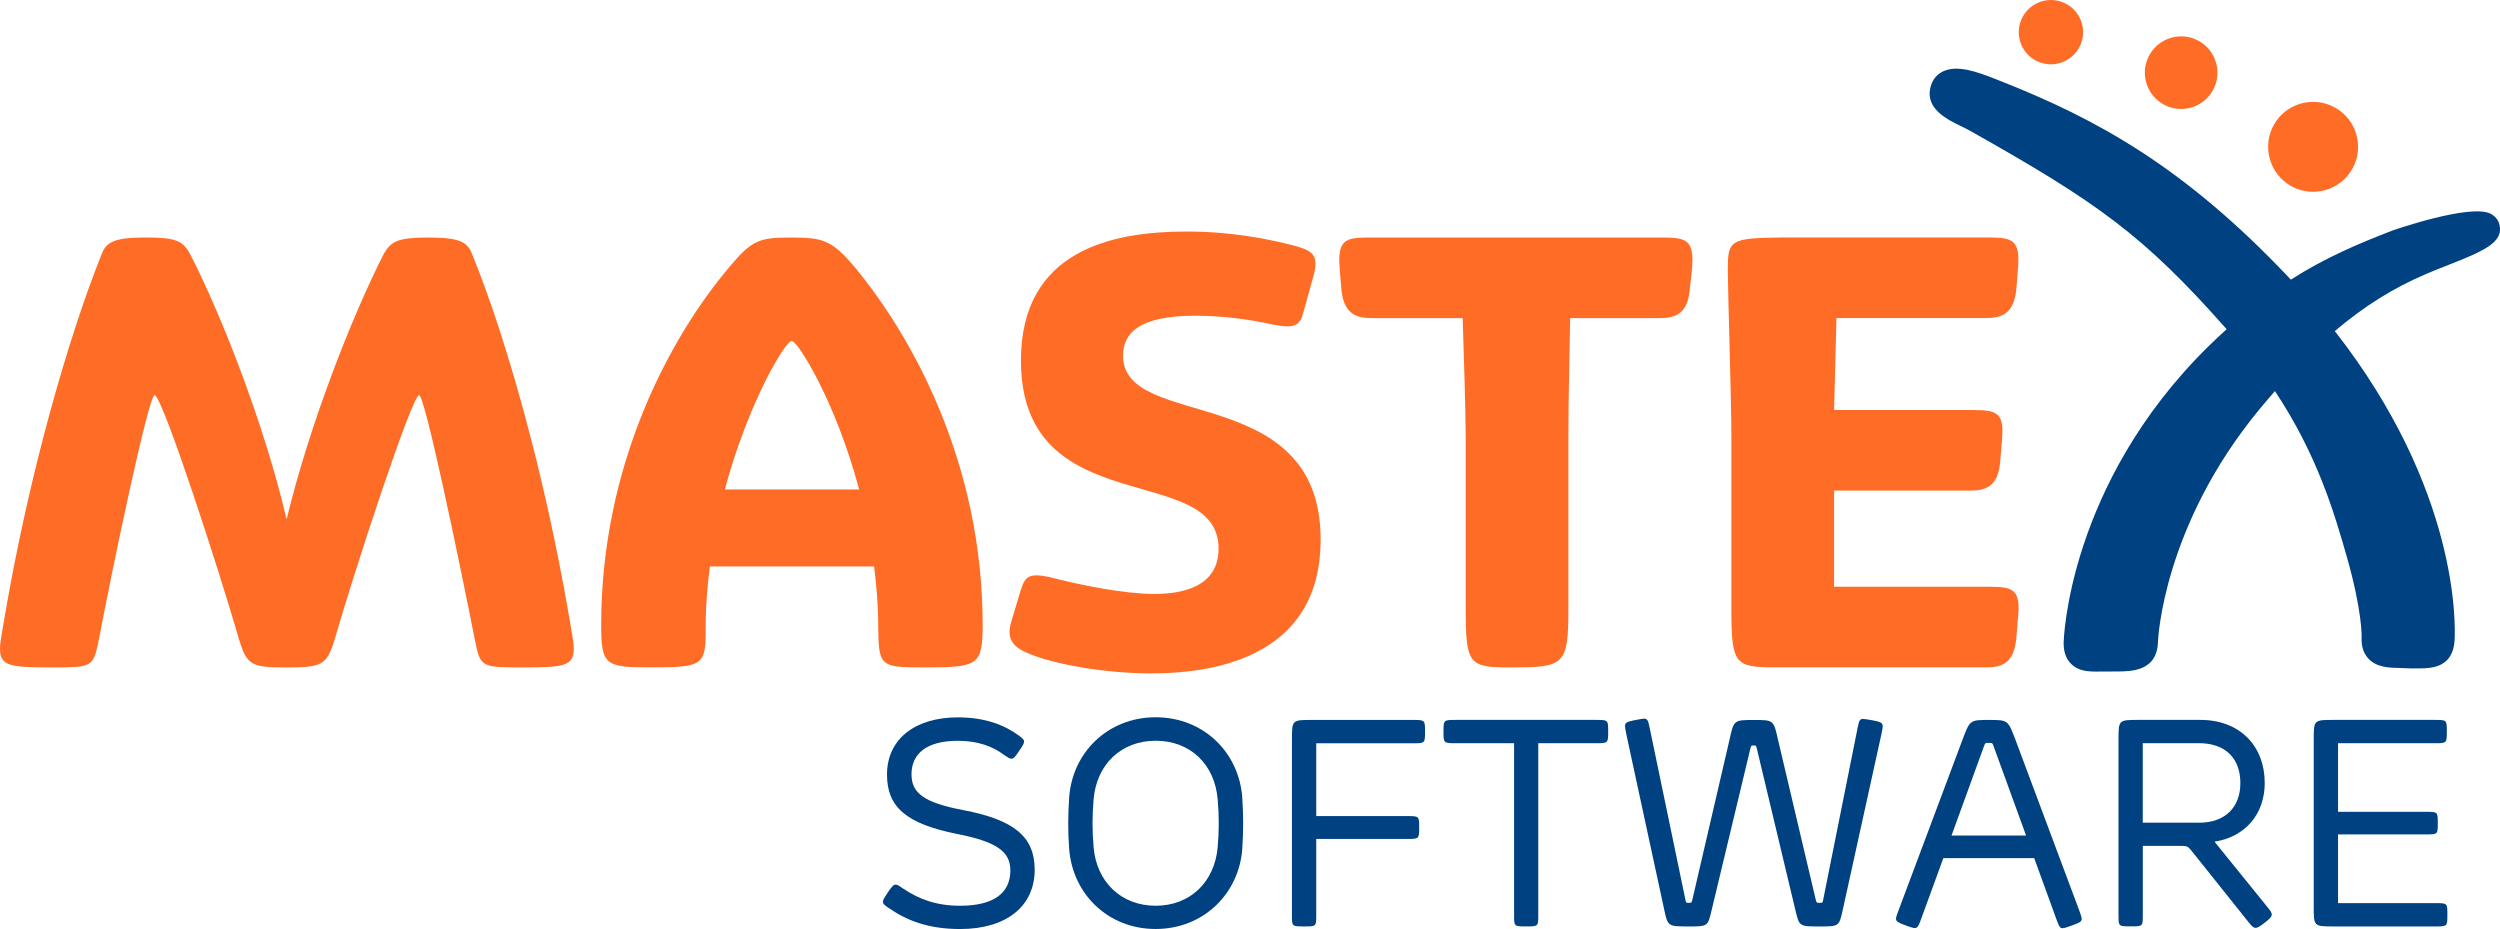
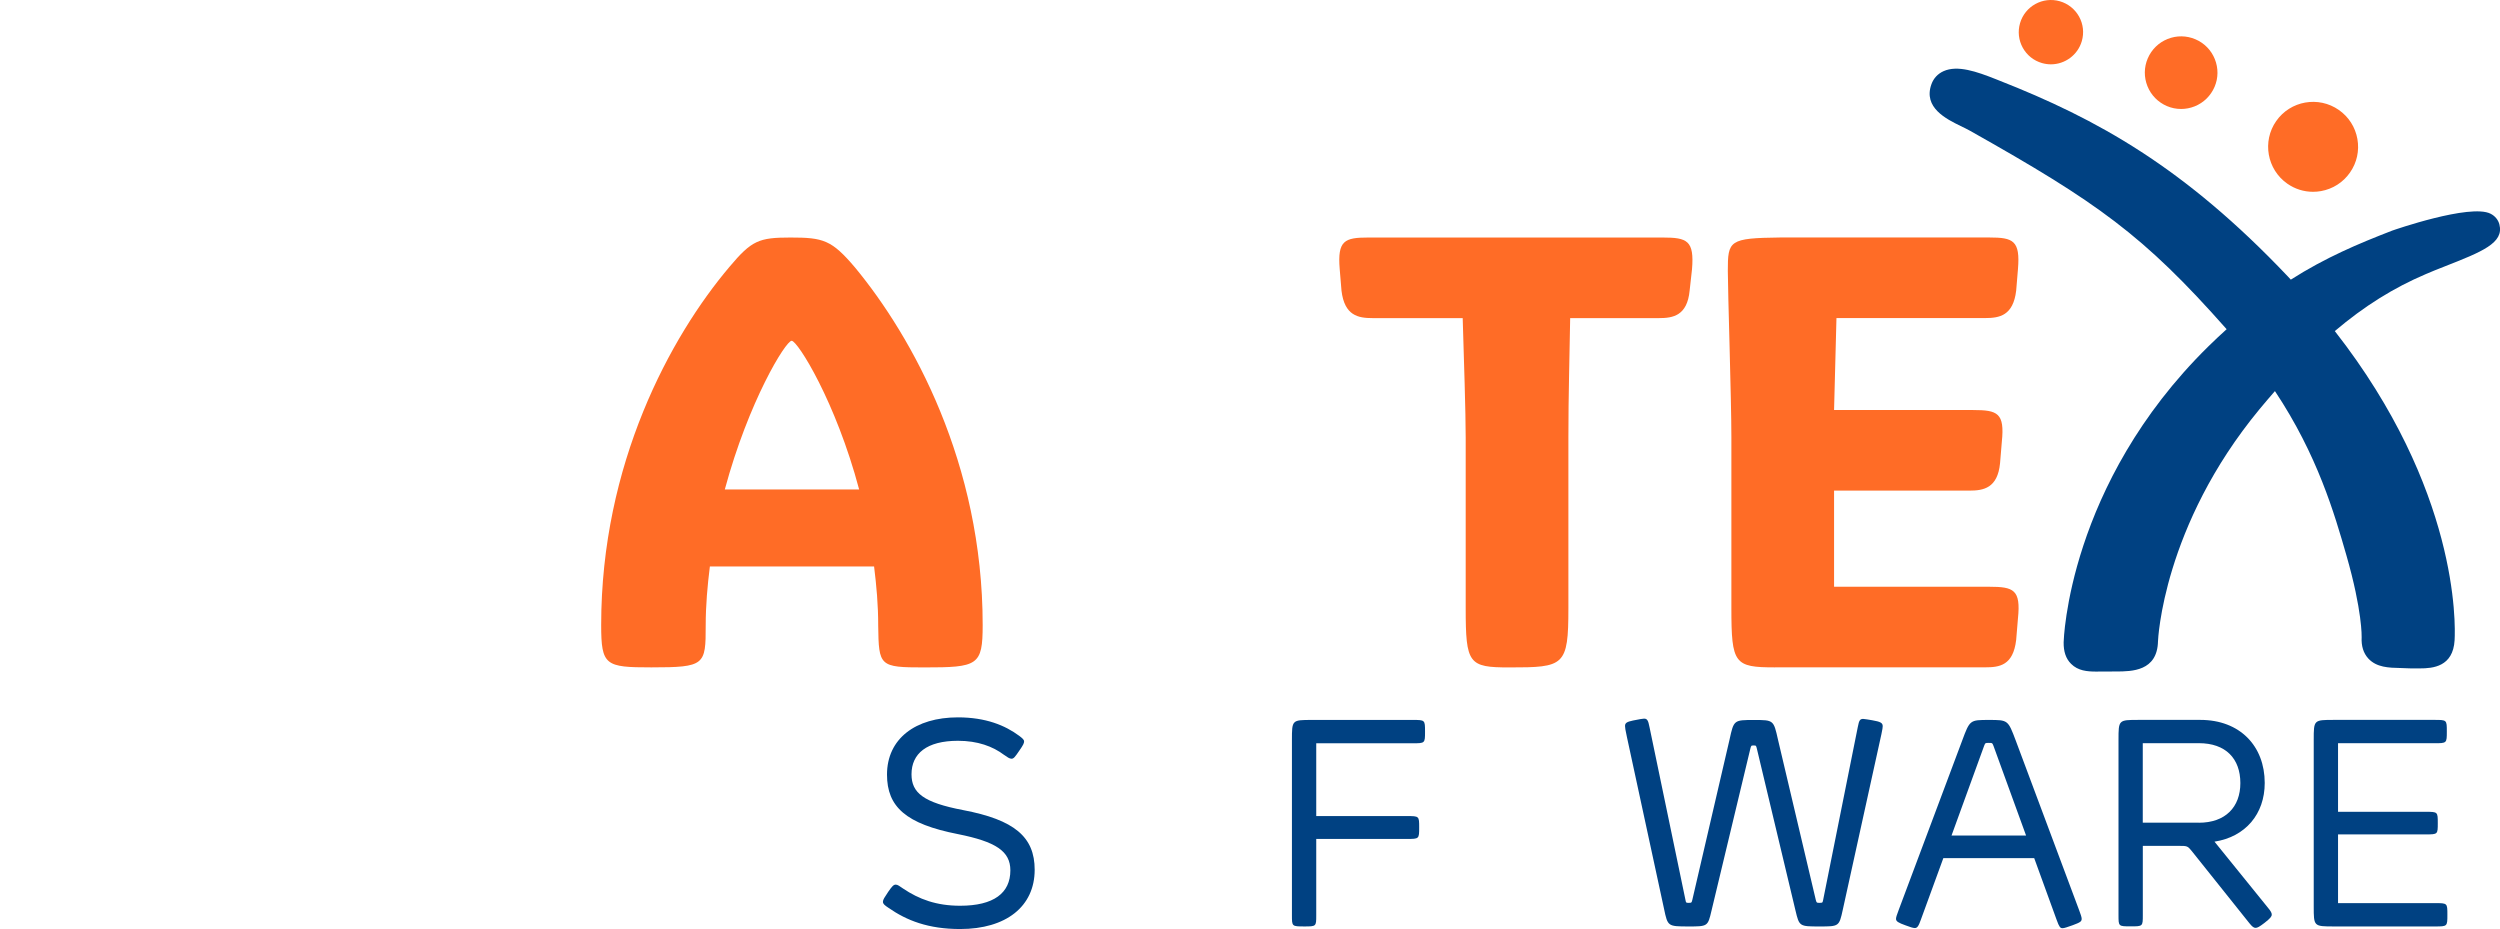
<svg xmlns="http://www.w3.org/2000/svg" x="0px" y="0px" viewBox="0 0 533.62 198.3" style="enable-background:new 0 0 533.62 198.3;" xml:space="preserve">
  <style type="text/css">	.st0{fill:#FF6C26;}	.st1{fill:#004182;}	.st2{display:none;}	.st3{display:inline;fill:#D60B52;}</style>
  <g id="Laag_1">
    <g>
-       <path class="st0" d="M81.94,54.14c1.53-2.55,2.8-3.44,9.43-3.44c7.39,0,8.54,1.15,9.56,3.95c7.01,17.2,15.29,46.26,20.52,76.85   c0.51,3.19,1.02,5.35,1.02,7.01c0,3.7-2.29,3.95-10.71,3.95c-8.92,0-9.18,0-10.32-5.48c-3.06-15.55-10.71-52.63-11.98-52.63   c-1.53,0-14.02,38.1-18.1,52.38c-1.66,5.23-2.68,5.74-10.2,5.74s-8.41-0.51-10.07-5.74c-4.08-14.27-16.44-52.38-18.1-52.38   c-1.27,0-9.05,37.08-11.98,52.63c-1.15,5.48-1.4,5.48-10.32,5.48C2.29,142.45,0,142.2,0,138.5c0-1.66,0.51-3.82,1.02-7.01   c5.23-30.59,13.64-59.64,20.52-76.85c1.02-2.8,2.29-3.95,9.56-3.95c6.63,0,7.9,0.76,9.43,3.44c7.01,13.64,15.93,36.7,20.65,56.71   C66.01,90.84,74.94,67.9,81.94,54.14z" />
      <path class="st0" d="M186.57,120.91h-35.05c-0.51,4.08-0.89,8.28-0.89,12.62c0,8.41-0.13,8.92-11.6,8.92   c-9.81,0-10.71-0.38-10.71-9.05c0-34.41,14.78-61.55,27.4-76.46c4.72-5.61,6.24-6.24,13-6.24c7.01,0,8.79,0.51,13.76,6.37   c12.23,14.78,27.27,41.8,27.27,76.34c0,8.67-1.02,9.05-12.49,9.05c-9.56,0-9.69-0.25-9.81-8.92   C187.46,129.2,187.08,124.99,186.57,120.91z M154.71,104.47h28.67c-4.97-18.73-13.13-31.73-14.4-31.73S159.8,85.61,154.71,104.47z   " />
-       <path class="st0" d="M260.1,117.09c0-18.86-42.18-5.35-42.18-40.14c0-23.7,19.75-27.53,35.3-27.53c9.56,0,17.33,1.53,23.19,3.06   c3.57,1.02,5.35,1.78,3.82,6.88l-1.91,6.88c-0.76,3.31-1.91,3.95-6.5,3.06c-2.42-0.51-8.79-1.91-16.69-1.91   c-11.98,0-15.42,3.7-15.42,8.54c0,16.19,42.18,5.23,42.18,39.25c0,24.34-21.41,28.55-36.07,28.55c-10.45,0-20.9-2.04-25.87-4.08   c-3.31-1.27-5.35-2.93-4.08-7.01l1.53-5.1c1.27-4.21,1.4-5.61,7.26-4.21c6.37,1.66,15.55,3.44,21.67,3.44   C252.19,126.78,260.1,125.38,260.1,117.09z" />
      <path class="st0" d="M335.15,67.9c-0.13,8.54-0.38,16.31-0.38,25.49v36.45c0,12.36-0.89,12.62-12.62,12.62   c-8.67,0-9.3-0.76-9.3-12.62V93.39c0-5.35-0.38-16.82-0.64-25.49h-19.24c-3.06,0-5.99-0.51-6.63-5.86l-0.38-4.59   c-0.51-6.12,1.02-6.75,6.12-6.75h62.83c5.23,0,6.75,0.64,6.25,6.75l-0.51,4.59c-0.51,5.35-3.57,5.86-6.5,5.86H335.15z" />
      <path class="st0" d="M378.86,142.45c-8.67,0-9.3-0.76-9.3-12.62V93.39c0-8.28-0.76-31.22-0.76-35.56c0-6.5,0.25-7.01,11.21-7.14   h44.6c5.1,0,6.63,0.64,6.12,6.75l-0.38,4.59c-0.64,5.35-3.57,5.86-6.63,5.86h-31.73l-0.51,19.63h29.69c5.23,0,6.75,0.64,6.12,6.75   l-0.38,4.59c-0.51,5.35-3.57,5.86-6.5,5.86h-28.93v20.52h33.13c5.23,0,6.75,0.64,6.12,6.75l-0.38,4.59   c-0.64,5.48-3.57,5.86-6.63,5.86H378.86z" />
    </g>
    <g>
      <path class="st1" d="M189.67,193.79c-0.84-0.56-1.21-0.84-1.21-1.31c0-0.46,0.34-0.93,1.12-2.11c0.84-1.21,1.15-1.55,1.62-1.55   c0.4,0,0.84,0.34,1.52,0.81c3.45,2.33,7.18,3.7,12.22,3.7c7.18,0,10.72-2.71,10.72-7.55c0-4.1-3.11-6.12-11.19-7.74   c-11.1-2.18-15.14-5.81-15.14-12.71c0-7.64,6.06-12.21,15.14-12.21c5.94,0,10.07,1.71,13.09,3.95c0.62,0.47,1.03,0.81,1.03,1.18   s-0.16,0.75-1.03,1.99c-0.87,1.28-1.18,1.71-1.65,1.71c-0.44,0-0.9-0.34-1.58-0.81c-2.42-1.83-5.66-3.02-9.85-3.02   c-6.68,0-9.92,2.74-9.92,7.15c0,3.98,2.58,6.03,11,7.64c10.97,2.08,15.29,5.72,15.29,12.74c0,7.83-6.09,12.65-15.91,12.65   C198.13,198.3,193.5,196.46,189.67,193.79z" />
-       <path class="st1" d="M228.21,181.17c-0.28-3.7-0.25-7.24,0-10.91c0.65-9.61,8.24-17.16,18.46-17.16   c10.26,0,17.81,7.55,18.49,17.16c0.25,3.67,0.25,7.24,0,10.91c-0.68,9.54-8.24,17.12-18.49,17.12   C236.45,198.3,228.92,190.75,228.21,181.17z M246.67,193.33c7.43,0,12.59-5.13,13.24-12.49c0.31-3.48,0.31-6.75,0-10.23   c-0.62-7.43-5.81-12.5-13.24-12.5c-7.4,0-12.62,5.1-13.24,12.5c-0.31,3.45-0.31,6.78,0,10.23   C234.05,188.2,239.27,193.33,246.67,193.33z" />
      <path class="st1" d="M275.76,195.38v-37.42c0-4.29,0-4.29,4.29-4.29h21.51c2.61,0,2.61,0,2.61,2.49s0,2.49-2.61,2.49h-20.61v15.54   h19.36c2.61,0,2.61,0,2.61,2.42c0,2.46,0,2.46-2.61,2.46h-19.36v16.32c0,2.36,0,2.36-2.58,2.36   C275.76,197.74,275.76,197.74,275.76,195.38z" />
-       <path class="st1" d="M323.18,195.38v-36.74h-12.37c-2.7,0-2.7-0.03-2.7-2.49c0-2.49,0-2.49,2.7-2.49h29.81   c2.64,0,2.64,0,2.64,2.49c0,2.46,0,2.49-2.64,2.49h-12.28v36.71c0,2.39,0,2.39-2.58,2.39S323.18,197.74,323.18,195.38z" />
      <path class="st1" d="M355.19,194.01l-7.93-36.71c-0.34-1.55-0.4-2.02-0.4-2.33c0-0.65,0.37-0.9,1.71-1.18   c1.37-0.28,2.11-0.4,2.33-0.4c0.62,0,0.9,0.22,1.21,1.93l7.65,36.77c0.12,0.62,0.12,0.62,0.68,0.62c0.62,0,0.62,0,0.78-0.62   l7.96-34.28c0.9-4.13,0.93-4.13,5.19-4.13c4.2,0,4.2,0,5.13,4.16l8.08,34.25c0.16,0.62,0.22,0.62,0.75,0.62   c0.68,0,0.68,0,0.81-0.59l7.4-36.93c0.28-1.55,0.53-1.74,1.18-1.74c0.25,0,1.31,0.19,1.87,0.28c1.8,0.31,2.27,0.56,2.27,1.28   c0,0.22-0.06,0.71-0.28,1.71l-8.24,37.46c-0.78,3.57-0.81,3.57-4.94,3.57c-4.32,0-4.35,0-5.16-3.42l-8.24-34.53   c-0.16-0.68-0.19-0.68-0.68-0.68c-0.53,0-0.53,0-0.71,0.68l-8.3,34.62c-0.78,3.33-0.81,3.33-4.94,3.33   C356,197.74,355.97,197.74,355.19,194.01z" />
      <path class="st1" d="M406.75,197.52c-1.55-0.56-2.05-0.84-2.05-1.4c0-0.37,0.19-0.84,0.62-2.02l13.49-35.99   c1.65-4.44,1.65-4.44,5.72-4.44c4.07,0,4.07,0,5.72,4.38l13.52,36.18c0.31,0.84,0.56,1.52,0.56,1.87c0,0.59-0.28,0.78-1.96,1.4   c-1.06,0.37-1.74,0.62-2.11,0.62c-0.5,0-0.71-0.22-1.27-1.77l-4.79-13.18H414.8l-4.79,13.12c-0.5,1.43-0.78,1.8-1.31,1.8   C408.31,198.08,407.75,197.89,406.75,197.52z M432.46,178.34l-6.96-19.15c-0.25-0.62-0.25-0.62-1.03-0.62   c-0.71,0-0.71,0-0.96,0.62l-6.96,19.15H432.46z" />
      <path class="st1" d="M480.13,197.06l-12.34-15.45c-0.84-1.03-0.96-1.06-2.64-1.06h-7.77v14.79c0,2.39,0,2.39-2.58,2.39   c-2.61,0-2.61,0-2.61-2.36v-37.42c0-4.29,0-4.29,4.29-4.29h13.18c8.45,0,13.74,5.59,13.74,13.46c0,6.62-4.1,11.5-10.72,12.53   l11.44,14.14c0.62,0.75,0.78,1.09,0.78,1.43c0,0.4-0.31,0.81-1.55,1.77c-1.09,0.84-1.52,1.06-1.9,1.06   S480.75,197.83,480.13,197.06z M469.34,175.61c5.66,0,8.86-3.33,8.86-8.46c0-5.25-3.14-8.52-8.86-8.52h-11.97v16.97H469.34z" />
      <path class="st1" d="M493.86,193.45v-35.5c0-4.29,0-4.29,4.29-4.29h21.48c2.64,0,2.64,0,2.64,2.46c0,2.52,0,2.52-2.64,2.52h-20.58   v14.64h18.71c2.58,0,2.58,0,2.58,2.43c0,2.39,0,2.39-2.58,2.39h-18.71v14.67h20.7c2.64,0,2.64,0,2.64,2.46   c0,2.52,0,2.52-2.64,2.52h-21.6C493.86,197.74,493.86,197.74,493.86,193.45z" />
    </g>
    <path class="st1" d="M521.83,56.86c7.92-3.11,12.7-4.99,11.66-8.96c-0.26-0.99-0.93-1.8-1.88-2.28c-4.34-2.21-20.83,3.54-20.99,3.6  c-7.29,2.82-14.26,5.76-21.65,10.47c-0.21-0.23-0.41-0.45-0.62-0.67c-22.13-23.33-40.68-33.61-61.72-41.87l-0.55-0.22  c-4.22-1.68-8.26-3.07-11.23-1.74c-1.24,0.56-2.13,1.52-2.59,2.79c-1.81,5,3.23,7.45,6.24,8.92c0.72,0.35,1.41,0.68,2.01,1.02  c27.13,15.28,36.96,22.2,54.76,42.35c-1.28,1.16-2.58,2.37-3.91,3.68c-29.97,29.49-30.87,62.81-30.88,63.14  c-0.03,2,0.48,3.5,1.58,4.6c1.48,1.49,3.44,1.66,5.4,1.66c0.3,0,0.6,0,0.89-0.01c0.5-0.01,1.03-0.02,1.61,0  c0.08-0.01,0.88-0.01,1-0.01l0.78,0c3.27-0.02,8.74-0.04,8.88-6.46c0.01-0.24,1.02-24.54,21.68-49.54c1.11-1.34,2.2-2.61,3.28-3.85  c9.11,13.71,12.7,26.18,15.26,35.07c3.42,11.9,3.25,17.44,3.25,17.47c-0.1,1.87,0.38,3.4,1.42,4.54c1.77,1.91,4.37,1.98,6.88,2.03  c0.53,0.01,1.07,0.03,1.62,0.06c0.19,0.01,0.39,0.02,0.58,0.02c0.03,0,0.06,0,0.09,0c0.44-0.01,0.85,0,1.25,0c0.19,0,0.39,0,0.59,0  c2.76,0,7.09-0.35,7.41-6.03c0.19-3.48,0.86-32.18-25.57-65.97c6.28-5.33,12.56-9.24,19.44-12.17  C519.01,57.97,520.4,57.42,521.83,56.86z" />
    <g>
      <path class="st0" d="M503.18,29.66c-0.45-2.52-1.85-4.72-3.96-6.19c-4.34-3.03-10.34-1.97-13.37,2.37   c-3.03,4.34-1.96,10.34,2.38,13.37c1.63,1.14,3.53,1.73,5.48,1.73c0.56,0,1.13-0.05,1.7-0.15c2.52-0.45,4.72-1.85,6.19-3.96   c0,0,0,0,0,0C503.07,34.73,503.63,32.18,503.18,29.66z" />
      <path class="st0" d="M468.6,8.38c-1.91-0.81-4.01-0.83-5.93-0.06c-1.92,0.77-3.42,2.25-4.24,4.15c-0.81,1.9-0.83,4.01-0.06,5.93   c0.77,1.92,2.25,3.42,4.15,4.24c0.98,0.42,2.01,0.62,3.04,0.62c0.98,0,1.96-0.19,2.89-0.56c1.92-0.77,3.42-2.25,4.24-4.15   s0.83-4.01,0.06-5.93C471.98,10.7,470.5,9.19,468.6,8.38z" />
      <path class="st0" d="M439.67,0.27c-3.64-1.05-7.45,1.05-8.5,4.69c-0.51,1.76-0.3,3.62,0.58,5.22c0.89,1.61,2.34,2.77,4.11,3.28   c0.63,0.18,1.27,0.27,1.9,0.27c2.98,0,5.73-1.96,6.6-4.96c0.51-1.76,0.3-3.62-0.58-5.22C442.89,1.95,441.43,0.78,439.67,0.27z" />
    </g>
  </g>
  <g id="marges" class="st2">
    <rect x="258.59" y="197.58" class="st3" width="44.06" height="44.06" />
    <rect x="-44.02" y="102.8" class="st3" width="44.06" height="44.06" />
    <rect x="523.96" y="117.1" class="st3" width="44.06" height="44.06" />
    <rect x="532.83" y="27.54" class="st3" width="44.06" height="44.06" />
    <rect x="416.55" y="-44.18" class="st3" width="44.06" height="44.06" />
  </g>
</svg>